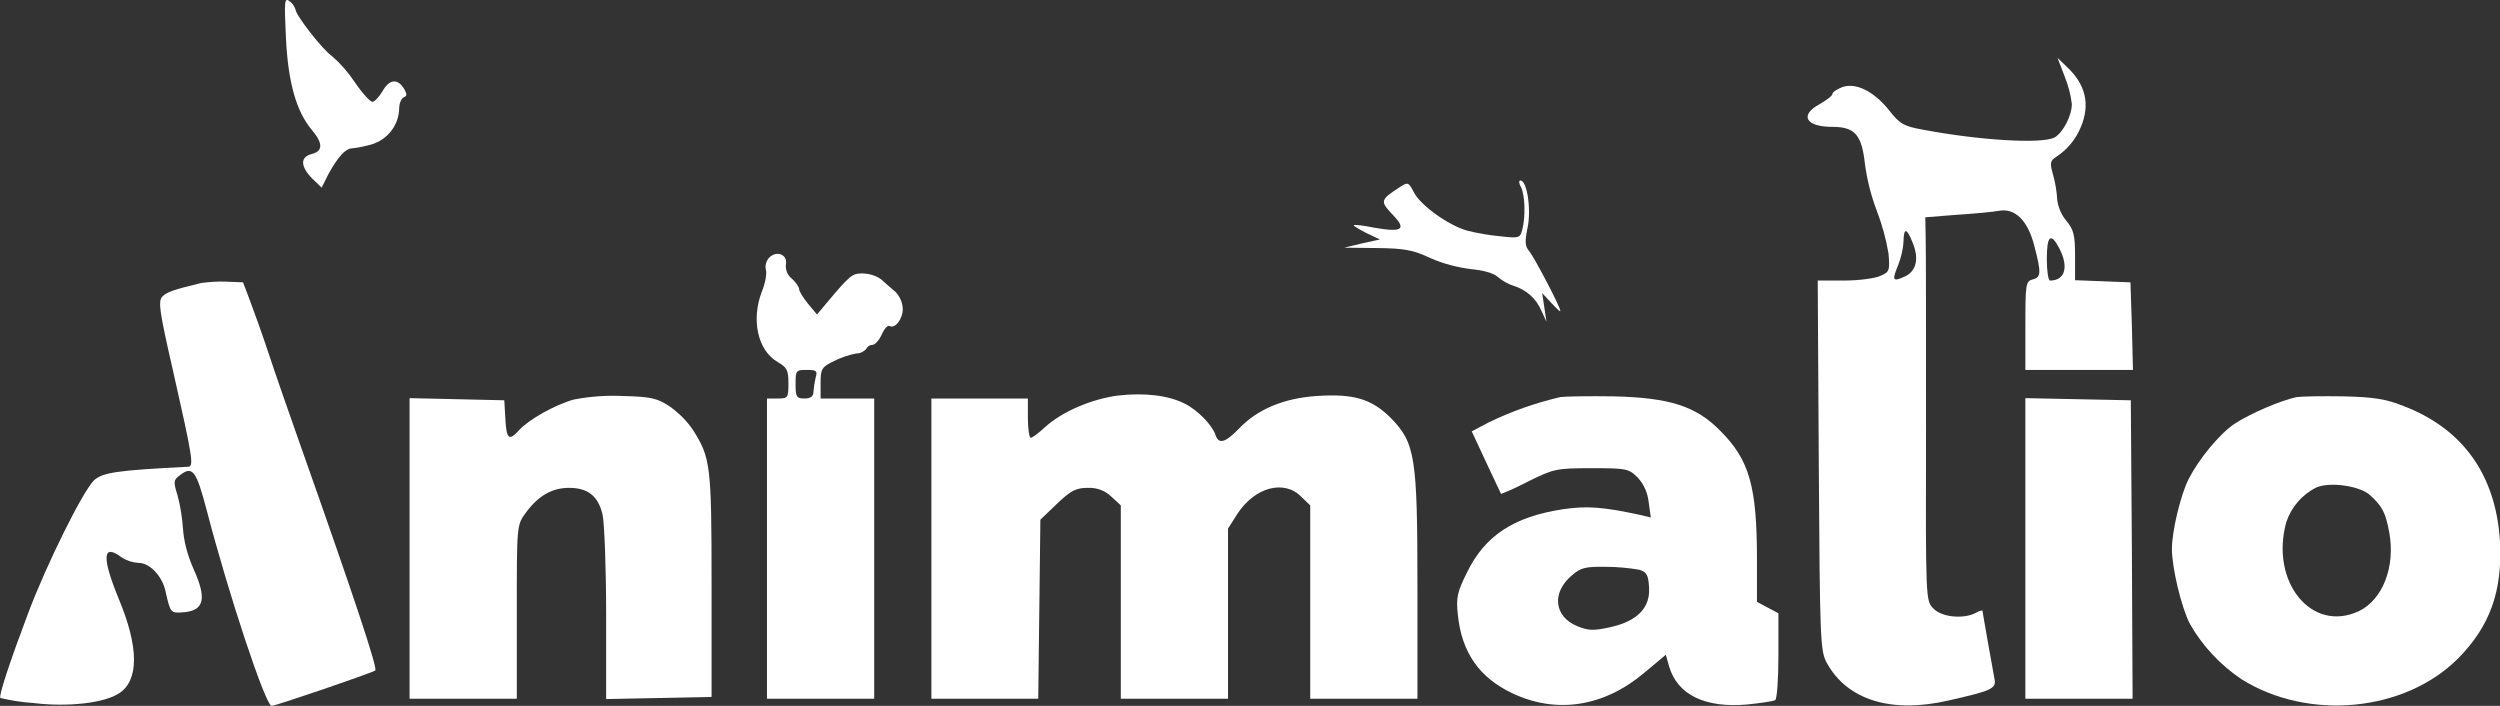
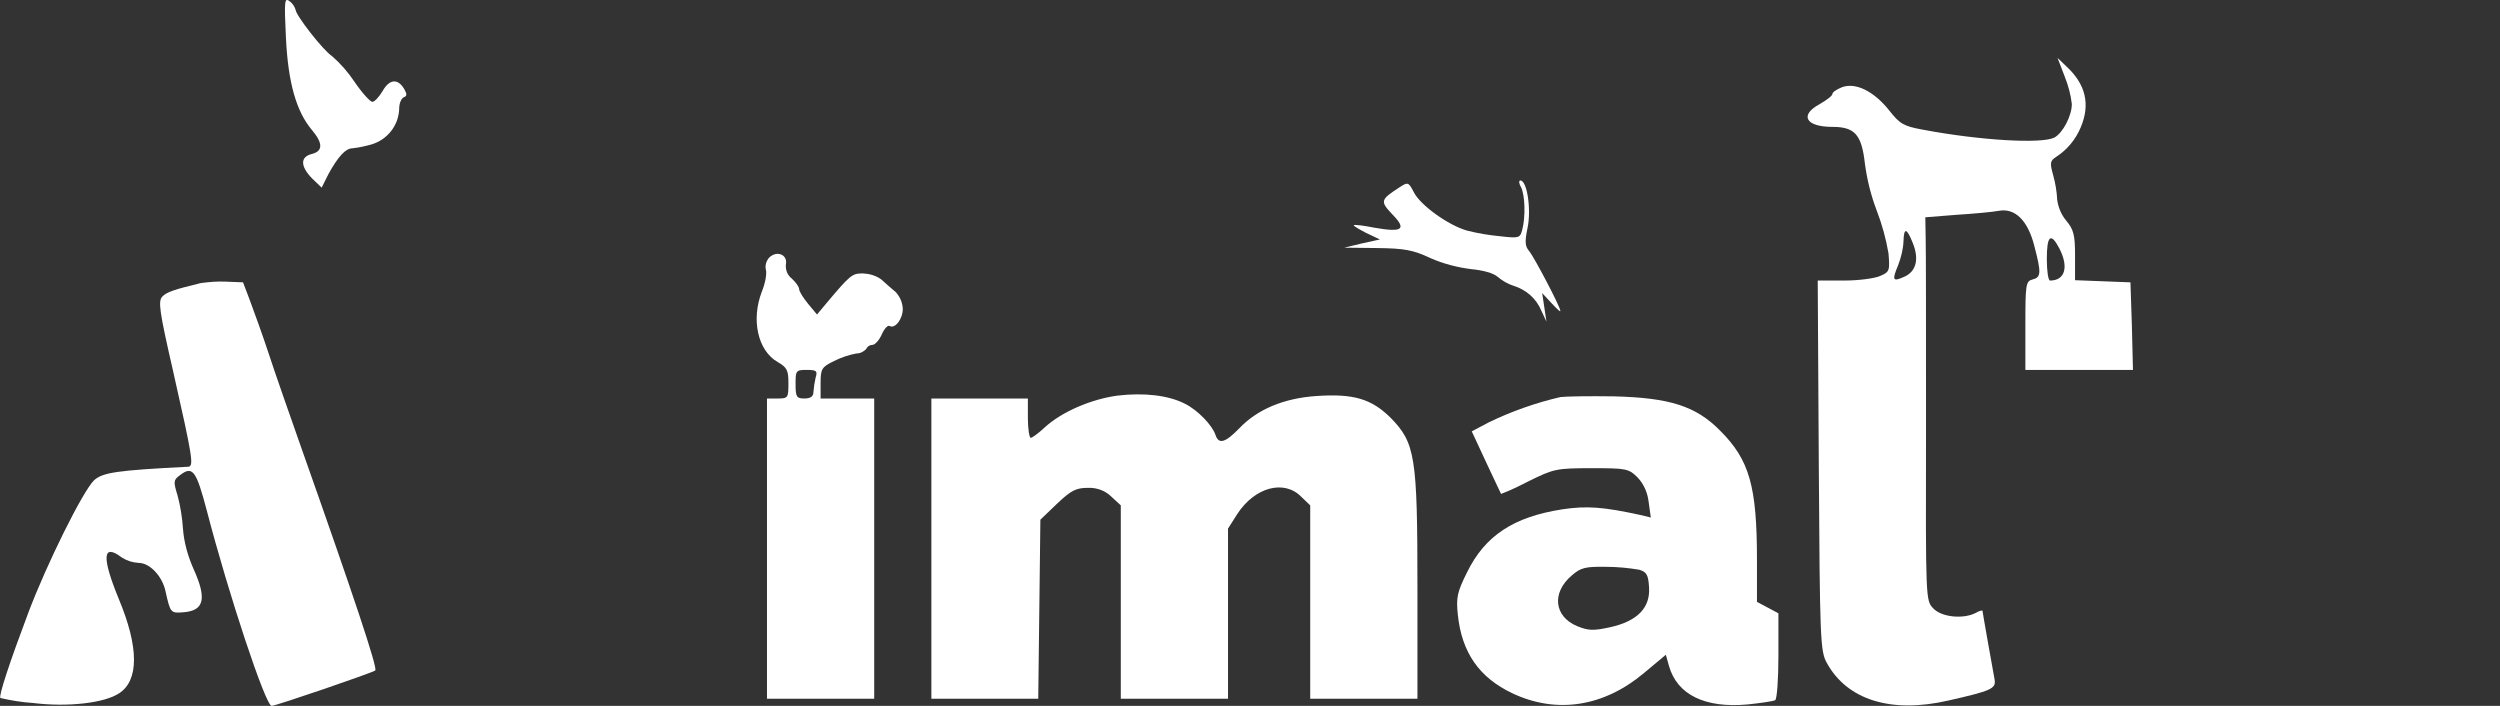
<svg xmlns="http://www.w3.org/2000/svg" version="1.1" id="Layer_1" x="0px" y="0px" viewBox="0 0 699.5 197.5" style="enable-background:new 0 0 699.5 197.5;" xml:space="preserve">
  <rect x="0" y="0" width="699.5" height="197.5" fill="#333333" stroke="none" />
  <style type="text/css">
	.st0{fill:#FFFFFF;}
</style>
  <path class="st0" d="M80,10.5c0.6,12.6,2.9,20.7,7.3,25.9c3.1,3.7,3.1,5.9-0.1,6.7s-3.2,3.4,0.1,6.8l2.7,2.6l1.9-3.8  c2.7-4.9,4.8-7.2,6.7-7.2c1.8-0.2,3.6-0.6,5.4-1.1c4.5-1.4,7.6-5.4,7.7-10.1c0-1.4,0.6-2.8,1.3-3.1c0.9-0.3,0.9-0.9,0.1-2.3  c-1.8-3-4.1-2.8-6,0.5c-1,1.7-2.3,3.1-2.9,3.1s-2.9-2.5-5-5.6c-1.8-2.7-3.9-5.1-6.3-7.2c-2.5-1.6-10.2-11.5-10.2-13  c-0.3-0.9-0.8-1.7-1.6-2.3C79.6-0.8,79.5,0,80,10.5z" />
  <path class="st0" d="M577.7,21.4c1,2.5,1.7,5.1,2,7.7c0,3.3-2.5,8.1-4.9,9.4c-3.6,1.8-20.8,0.8-36.7-2.2c-5.5-1-6.5-1.6-9.5-5.4  c-4.3-5.4-9.4-7.9-13.2-6.5c-1.5,0.6-2.7,1.4-2.7,1.9s-1.6,1.7-3.5,2.8c-5.8,3.1-4,6.4,3.5,6.4c6.3,0,8.2,2.2,9.1,10.3  c0.6,4.5,1.7,8.9,3.3,13.1c1.5,3.9,2.6,7.9,3.3,12c0.4,4.8,0.3,5.2-2.3,6.3c-1.5,0.7-6.1,1.3-10.1,1.3h-7.4l0.3,51.7  c0.3,48.2,0.4,52,2.2,55.2c5.7,10.5,18.1,14.3,34.1,10.6c11.9-2.7,13.3-3.3,12.9-5.8c-0.2-1.2-1.1-6-1.9-10.6s-1.5-8.5-1.5-8.7  s-0.9,0-1.9,0.6c-3.5,1.8-9.6,1.2-11.9-1.3c-2.1-2.2-2.1-2.5-2-50.2c0-26.4,0-50.5-0.1-53.6l-0.1-5.6l8.8-0.7  c4.8-0.3,10.1-0.8,11.7-1.1c4.6-0.9,8.2,2.7,10,9.8c2,7.6,1.9,8.8-0.5,9.4c-1.9,0.5-2,1.4-2,12.9v12.4h30.1l-0.3-12.3L596.1,79  l-7.7-0.3l-7.8-0.3v-6.9c0-5.8-0.4-7.3-2.5-9.8c-1.4-1.7-2.2-3.7-2.5-5.8c-0.1-2.3-0.5-4.6-1.1-6.8c-1-3.5-0.9-4.1,0.8-5.2  c3.1-2,5.5-4.9,6.9-8.3c2.7-6.4,1.4-12-4-17l-2.5-2.4L577.7,21.4z M535.2,68c1.8,4.4,1,7.9-2.3,9.4s-3.6,1.1-1.8-3.2  c0.8-2.1,1.4-4.4,1.5-6.7C532.7,63.6,533.5,63.7,535.2,68z M576.2,69.5c2.7,5.2,1.6,9-2.6,9c-0.5,0-0.9-2.7-0.9-6  C572.7,65.9,573.8,64.9,576.2,69.5z" />
  <path class="st0" d="M391.6,52.4c-5.4,3.5-5.5,3.9-2,7.6c4.1,4.2,2.8,5.1-5.1,3.7c-3-0.6-5.5-0.9-5.7-0.7s1.4,1.1,3.5,2.2l3.8,1.8  l-5,1.1l-5,1.2l9.1,0.1c7.7,0.1,10.1,0.5,15,2.8c3.6,1.6,7.5,2.6,11.4,3.1c3.3,0.3,6.3,1.1,7.5,2.2c1.3,1.1,2.9,2,4.5,2.5  c3.5,1.1,6.3,3.6,7.7,7l1.4,3l-0.6-4l-0.6-4l2.6,2.8c1.4,1.5,2.5,2.6,2.5,2.2c0-1.1-7.3-15-8.7-16.7c-1.2-1.4-1.3-2.6-0.5-6.5  c1.1-5.1-0.1-13.3-2-13.3c-0.5,0-0.4,0.9,0.2,1.9c1.1,2.2,1.3,8.3,0.3,12c-0.6,2.2-0.9,2.3-6.2,1.7c-3.1-0.3-6.2-0.8-9.3-1.6  c-5.2-1.5-13-7.1-14.8-10.7C394.1,50.9,393.9,50.9,391.6,52.4z" />
  <path class="st0" d="M215.2,72.1c-0.8,0.9-1.2,2.2-0.9,3.4c0.3,1.1-0.2,3.8-1.1,6c-3.1,7.9-1.2,16.6,4.4,19.8c2.6,1.5,3,2.3,3,5.9  c0,4.1-0.1,4.3-3,4.3h-3v84h30v-84h-15v-4.3c0-4,0.3-4.5,3.8-6.2c2-1,4.1-1.7,6.2-2.1c1.1,0,2.1-0.5,2.8-1.3c0.3-0.7,1-1.1,1.7-1.1  c0.7,0,1.9-1.3,2.6-2.9s1.7-2.7,2.2-2.4c1.5,0.9,3.7-1.9,3.7-4.8c-0.1-1.8-0.8-3.4-2-4.7c-1.1-0.9-2.9-2.5-4-3.5  c-1.5-1.1-3.3-1.6-5.1-1.7c-3.1,0-3.5,0.3-10.4,8.5l-2.5,3l-2.5-3c-1.4-1.7-2.5-3.5-2.5-4.1s-0.9-1.9-2.1-3c-1.2-0.9-1.8-2.5-1.6-4  C220.4,71.2,217.3,70,215.2,72.1z M228.2,105.7c-0.3,1.3-0.5,2.7-0.6,4c0,1.2-0.8,1.8-2.5,1.8c-2.2,0-2.5-0.4-2.5-4  c0-3.8,0.1-4,3.1-4C228.5,103.5,228.8,103.8,228.2,105.7z" />
  <path class="st0" d="M56.2,79.2c-7.4,1.8-9.6,2.5-10.8,3.8s-0.8,4.1,3,20.7c5.6,24.8,5.9,26.8,4.2,26.9c-19.9,1-23.9,1.6-26.3,3.8  c-3.1,3-13.2,23.3-18.4,37.1s-8.3,23.2-7.8,23.8c3,0.7,6.1,1.2,9.2,1.4c9.7,1.2,19.9,0,24-2.7c5.6-3.6,5.6-12.9-0.1-26.5  c-4.8-11.7-4.5-15.6,0.9-11.5c1.4,0.9,3,1.4,4.7,1.5c3.1,0,6.6,3.7,7.5,7.9c1.4,6.2,1.4,6.2,5.2,5.9c5.6-0.5,6.4-3.8,2.7-12  c-1.6-3.6-2.7-7.4-3-11.3c-0.2-3.1-0.7-6.3-1.5-9.3c-1.2-3.9-1.2-4.4,0.6-5.7c3.6-2.8,4.6-1.4,7.6,10c6,23.1,16.4,54.5,18.1,54.5  c1.2,0,28.3-9.3,29-9.9s-5.7-19.9-20.8-62.6c-3.1-8.8-7.2-20.5-9-26s-4.3-12.3-5.3-15L68,79l-4.9-0.2C60.8,78.7,58.5,78.9,56.2,79.2  z" />
  <path class="st0" d="M312.6,110.7c-7.3,1-15.5,4.5-20.3,8.9c-1.7,1.6-3.5,2.9-3.9,2.9s-0.8-2.5-0.8-5.5v-5.5h-27v84h29.9l0.3-25.1  l0.3-25l4.7-4.5c3.9-3.7,5.3-4.4,8.6-4.4c2.5-0.1,4.9,0.8,6.6,2.5l2.6,2.4v54.1h30v-47.6l2.6-4.1c4.9-7.5,13.1-9.7,17.9-4.8l2.5,2.4  v54.1h30v-31.2c0-36.7-0.6-40.4-7.6-47.5c-5.3-5.2-10.3-6.7-20.6-6c-9.1,0.6-16.6,3.7-21.7,9.1c-3.9,4-5.7,4.5-6.6,1.8  s-4.9-6.9-8.5-8.7C327,110.6,320.1,109.8,312.6,110.7z" />
-   <path class="st0" d="M160.5,111.8c-5.3,1.5-12.6,5.6-15.3,8.6s-3.5,2.6-3.8-3.2l-0.3-5.2l-13.2-0.3l-13.3-0.3v84.1h30v-24.3  c0-24.3,0-24.3,2.5-27.7c3.5-4.8,7.4-7,12.1-7c5.3,0,8.2,2.3,9.4,7.5c0.5,2.2,1,14.7,1,27.8v23.8l14.8-0.3l14.7-0.3v-31.5  c0-33.5-0.3-35.4-5.2-43.2c-1.7-2.5-3.9-4.7-6.4-6.5c-3.6-2.4-5.3-2.8-13.3-3C169.7,110.6,165.1,110.9,160.5,111.8z" />
  <path class="st0" d="M436.6,111.1c-6.9,1.6-13.7,4-20.1,7.1l-4.7,2.5l4,8.6c2.3,4.8,4.1,8.8,4.2,8.9c2.6-1,5.1-2.2,7.6-3.5  c7.1-3.5,7.8-3.7,17.7-3.7c9.7,0,10.4,0.1,12.9,2.6c1.8,1.9,2.8,4.3,3.1,6.9l0.6,4.3l-2.9-0.7c-10.5-2.3-15.1-2.6-21.8-1.6  c-13.7,2.1-21.7,7.4-26.7,17.6c-2.8,5.6-3.1,7.1-2.6,11.9c1.1,10.6,6,17.6,15.3,22c12.3,5.8,25.5,3.8,36.8-5.7l6.1-5.1l0.9,3.2  c2.3,8,10.1,11.8,22,10.7c3.8-0.4,7.2-0.9,7.7-1.2s0.9-5.9,0.9-12.4v-11.9l-3-1.6l-3-1.6v-11.7c0-20.7-2.1-28-10.3-36.2  c-6.8-6.9-14.1-9.2-29.7-9.6C444.8,110.8,438,110.9,436.6,111.1z M458.6,159.4c2.1,0.6,2.6,1.4,2.8,4.9c0.4,5.7-3.2,9.5-10.9,11.2  c-4.6,1-6,1-9.2-0.3c-6.5-2.7-7.2-9.4-1.5-14.2c2.5-2.2,3.9-2.5,9.6-2.4C452.5,158.6,455.6,158.9,458.6,159.4z" />
-   <path class="st0" d="M642.7,111.1c-4.3,0.8-13.3,4.7-17.5,7.5s-10,9.9-12.8,15.4c-2.3,4.5-4.7,14.7-4.7,19.6c0,5.2,2.6,16.2,5,20.9  c3.5,6.2,8.5,11.5,14.4,15.5c18.7,11.8,45.8,9.2,60.7-5.8c8.9-9,12.4-18.8,11.7-32.6c-1.1-18.6-10.3-31.6-27-38  c-5-2-8.5-2.5-16.8-2.7C649.9,110.8,644.1,110.9,642.7,111.1z M663.2,138.6c3.4,3.1,4.3,4.9,5.3,10.3c1.8,9.6-1.8,18.9-8.5,22.1  c-13.2,6.2-24.9-8.2-20.3-24.9c1.4-4.2,4.4-7.7,8.4-9.7C652,134.7,660.5,136,663.2,138.6z" />
-   <path class="st0" d="M566.7,153.5v42h30l-0.2-41.8l-0.3-41.7l-14.7-0.3l-14.8-0.3V153.5z" />
</svg>